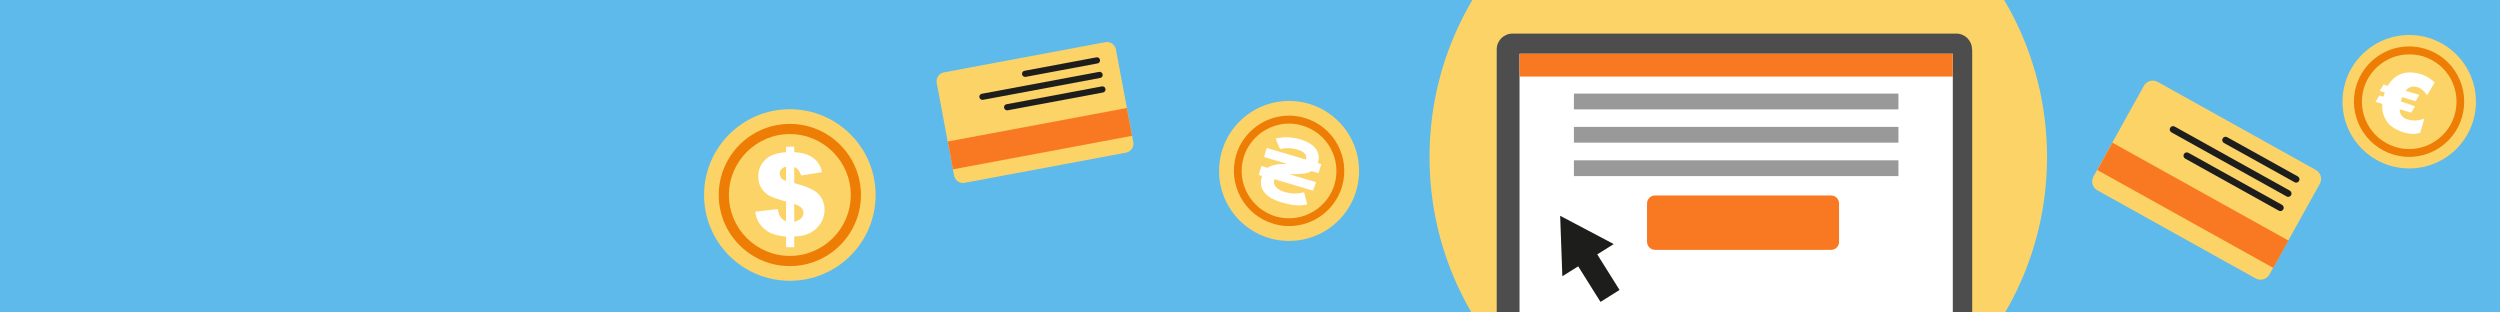
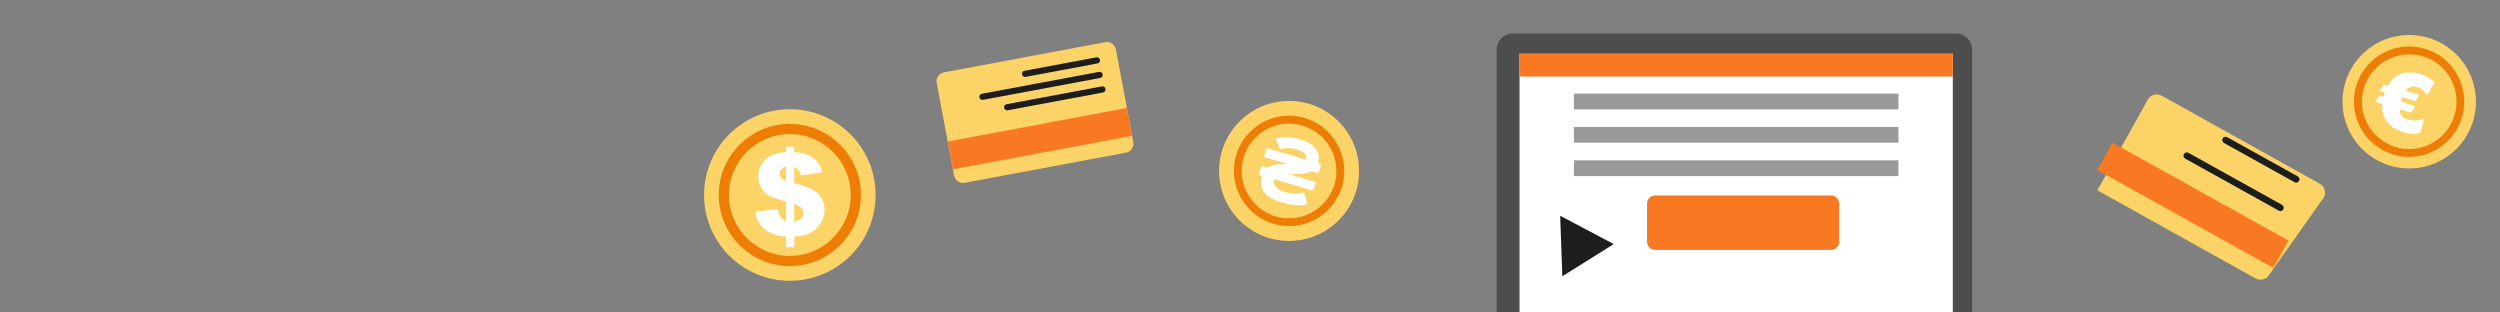
<svg xmlns="http://www.w3.org/2000/svg" xmlns:xlink="http://www.w3.org/1999/xlink" version="1.1" id="Layer_1" x="0px" y="0px" viewBox="0 0 1600 200" enable-background="new 0 0 1600 200" xml:space="preserve">
  <rect x="0" y="0" width="1600" height="200" fill="#808080" stroke="none" />
  <g>
    <defs>
      <rect id="SVGID_1_" width="1600" height="200" />
    </defs>
    <clipPath id="SVGID_2_">
      <use xlink:href="#SVGID_1_" overflow="visible" />
    </clipPath>
-     <rect x="-10" y="-10" clip-path="url(#SVGID_2_)" fill="#5DBAEA" width="1620" height="220" />
-     <circle clip-path="url(#SVGID_2_)" fill="#FCD367" cx="1112.5" cy="100.5" r="197.6" />
    <g clip-path="url(#SVGID_2_)">
      <path fill="#4D4D4D" d="M1262.1,31.6c0-5.6-4.5-10.1-10.1-10.1H968c-5.6,0-10.1,4.5-10.1,10.1v192.6h304.3V31.6z" />
      <rect x="972.5" y="34.4" fill="#FFFFFF" width="277.3" height="172.9" />
      <g>
        <path fill="#FFFFFF" d="M957.9,224.1v22.5c0,5.6,4.5,10.1,10.1,10.1H1252c5.6,0,10.1-4.5,10.1-10.1v-22.5H957.9z" />
      </g>
      <rect x="1061.2" y="279.2" fill="#FFFFFF" width="97.7" height="16.8" />
      <polygon fill="#FFFFFF" points="1132.4,279.2 1087.5,279.2 1094.3,241.5 1125.7,241.5   " />
      <rect x="972.5" y="201.7" fill="#F87922" width="277.3" height="5.6" />
      <rect x="972.5" y="34.4" fill="#F87922" width="277.3" height="14.6" />
      <rect x="1007.3" y="102.6" fill="#999999" width="207.7" height="10.1" />
      <rect x="1007.3" y="81.2" fill="#999999" width="207.7" height="10.1" />
      <rect x="1007.3" y="59.9" fill="#999999" width="207.7" height="10.1" />
      <path fill="#F87922" d="M1171.9,159.9h-112.7c-2.8,0-5.1-2.3-5.1-5.1v-24.6c0-2.8,2.3-5.1,5.1-5.1h112.7c2.8,0,5.1,2.3,5.1,5.1    v24.6C1177,157.7,1174.7,159.9,1171.9,159.9z" />
    </g>
    <g clip-path="url(#SVGID_2_)">
      <circle fill="#FCD367" cx="1541.9" cy="65.1" r="42.7" />
      <path fill="#ED7D04" d="M1541.9,100.4c-3.4,0-6.8-0.5-10.2-1.5c-18.6-5.6-29.3-25.3-23.7-44c4.4-14.8,18.3-25.2,33.8-25.2    c3.4,0,6.8,0.5,10.2,1.5c9,2.7,16.5,8.8,20.9,17.1s5.4,17.9,2.7,26.9C1571.3,90,1557.4,100.4,1541.9,100.4z M1541.9,34.8    c-13.3,0-25.2,8.9-29,21.6c-4.8,16,4.3,32.9,20.3,37.7c2.8,0.9,5.8,1.3,8.7,1.3c13.3,0,25.2-8.9,29-21.6    c2.3-7.7,1.5-15.9-2.3-23.1c-3.8-7.1-10.2-12.3-18-14.7C1547.8,35.2,1544.8,34.8,1541.9,34.8z" />
      <g>
        <path fill="#FFFFFF" d="M1545.6,68l-2.4,4.1l-7.4-2.2c0,3.3,1.7,5.5,4.9,6.5c3.5,1.1,7.2,0.9,10.9-0.5l-2.7,9.1     c-3.1,1-6.4,0.9-10-0.1c-5.8-1.8-9.8-4.4-11.8-7.9c-2-3.5-2.8-7-2.4-10.5l-4.4-1.3l2.5-4.1l2.7,0.8c0-0.3,0.2-0.7,0.3-1.3     c0.2-0.7,0.4-1.1,0.5-1.4l-3.3-1l2.5-4.1l2.7,0.8c4.6-7.8,11.7-10.2,21.3-7.4c3.1,0.9,6,2.7,8.7,5.3l-4.9,8.2     c-1.6-2.7-3.6-4.4-6-5.2c-3.2-1-5.7-0.2-7.7,2.3l8.8,2.6l-2.4,4.1l-8.6-2.6c-0.1,0.3-0.3,0.8-0.5,1.4l-0.4,1.3L1545.6,68z" />
      </g>
    </g>
    <g clip-path="url(#SVGID_2_)">
      <circle fill="#FCD367" cx="505.5" cy="124.8" r="54.9" />
      <path fill="#ED7D04" d="M505.5,170.3c-25.1,0-45.5-20.4-45.5-45.5c0-25.1,20.4-45.5,45.5-45.5S551,99.7,551,124.8    C551,149.9,530.6,170.3,505.5,170.3z M505.5,85.8c-21.5,0-39,17.5-39,39c0,21.5,17.5,39,39,39s39-17.5,39-39    C544.5,103.3,527,85.8,505.5,85.8z" />
      <g>
        <path fill="#FFFFFF" d="M526.1,110.2l-13.3,2.1c-0.7-1.7-1.3-2.9-1.8-3.5c-0.5-0.7-1.4-1.3-2.7-2v10.4c7.3,1.9,12.1,4,14.6,6.1     c3.2,2.9,4.8,6.6,4.8,11c0,2.6-0.6,5-1.7,7.2c-1.2,2.2-2.6,4-4.4,5.5c-1.8,1.5-3.7,2.5-5.8,3.2s-4.5,1-7.5,1.2v6.8h-5.2v-6.8     c-3.5-0.3-6.4-0.9-8.5-1.7c-2.2-0.8-4.1-2-5.7-3.4c-1.6-1.5-2.8-3-3.7-4.7c-0.9-1.7-1.5-3.7-1.9-6.1l14.5-1.7     c0.4,2.4,1,4.1,1.7,5.1c0.7,1.1,1.9,2,3.6,2.8v-12.7c-4.8-1.3-8.2-2.5-10.3-3.5c-2-1-3.8-2.6-5.3-4.7c-1.5-2.2-2.2-4.8-2.2-7.9     c0-4.3,1.5-7.8,4.5-10.7s7.4-4.4,13.3-4.8v-3.5h5.2v3.5c5.4,0.3,9.4,1.6,12.3,3.8C523.4,103.3,525.3,106.3,526.1,110.2z      M503.1,106.6c-1.5,0.5-2.6,1.1-3.2,1.9c-0.6,0.7-0.9,1.6-0.9,2.6c0,1.1,0.3,2,0.9,2.8c0.6,0.8,1.7,1.4,3.2,2V106.6z      M508.3,141.9c2-0.5,3.5-1.2,4.5-2.2c0.9-1,1.4-2.2,1.4-3.5c0-1.1-0.4-2.2-1.2-3.1c-0.8-0.9-2.4-1.8-4.7-2.6V141.9z" />
      </g>
    </g>
    <g clip-path="url(#SVGID_2_)">
      <circle fill="#FCD367" cx="825" cy="109.4" r="44.8" />
      <path fill="#ED7D04" d="M825,144.7c-3.4,0-6.7-0.5-10-1.5c-9.1-2.7-16.5-8.7-21-17c-4.5-8.3-5.5-17.8-2.9-26.9    c4.4-14.9,18.3-25.3,33.9-25.3c3.4,0,6.7,0.5,10,1.5c18.7,5.5,29.4,25.2,23.9,43.9C854.5,134.3,840.6,144.7,825,144.7z M825,79.1    c-13.3,0-25.3,8.9-29.1,21.7c-2.3,7.8-1.4,16,2.5,23.1c3.9,7.1,10.3,12.3,18,14.6c2.8,0.8,5.7,1.2,8.6,1.2    c13.3,0,25.3-8.9,29.1-21.7c4.7-16-4.5-32.9-20.5-37.6C830.8,79.5,827.9,79.1,825,79.1z" />
      <g>
        <path fill="#FFFFFF" d="M840.3,122l-24.7-7.3l-0.1,0.2c0,0,0,0,0,0.1c0,0,0,0,0,0.1c-0.5,1.8-0.1,3.4,1.4,4.9     c1.2,1.2,2.8,2.1,4.7,2.7c4.7,1.4,9,1.5,13,0.3l2,7.8c-2.3,0.5-4.5,0.8-6.5,0.6c-2.7-0.1-6.2-0.8-10.4-2c-4.4-1.3-7.7-3.2-10-5.7     c-2.7-3-3.4-6.5-2.2-10.5c0-0.1,0-0.1,0.1-0.2l0.1-0.4l-2.1-0.6l1.7-5.8l4,1.2c2.4-1.8,6.5-2.6,12.5-2.5l-14.8-4.4l1.7-5.8     l25,7.4c0.1-0.1,0.1-0.3,0.2-0.6c0.4-1.4-0.1-2.7-1.5-3.8c-1-0.9-2.4-1.5-4-2c-3.7-1.1-7.5-1.2-11.2-0.3l-2.8-6.7     c5.1-1.3,10.4-1.1,15.9,0.5c4,1.2,7,2.9,9.1,5.2c2.5,2.7,3.2,5.9,2.1,9.5l0,0c0,0,0,0,0,0.1c0,0,0,0.1,0,0.1l-0.1,0.3l2.2,0.6     l-1.7,5.8l-4.5-1.3c-1.7,1-3.9,1.6-6.8,1.8c-0.7,0.1-3.2,0.1-7.5,0.2l17.2,5.1L840.3,122z" />
      </g>
    </g>
    <g clip-path="url(#SVGID_2_)">
      <path fill="#FCD367" d="M725.3,90.9c0.6,3.2-1.5,6.2-4.7,6.8l-103.2,19.3c-3.2,0.6-6.2-1.5-6.8-4.7l-11.1-59.2    c-0.6-3.2,1.5-6.2,4.7-6.8l103.2-19.3c3.2-0.6,6.2,1.5,6.8,4.7L725.3,90.9z" />
      <rect x="607.2" y="79.7" transform="matrix(0.983 -0.184 0.184 0.983 -4.973 123.958)" fill="#F87922" width="116.6" height="18.1" />
      <path fill="#1D1E1C" d="M656,49.2c-0.9,0-1.7-0.7-1.9-1.6c-0.2-1.1,0.5-2.1,1.6-2.3l46-8.6c1.1-0.2,2.1,0.5,2.3,1.6    c0.2,1.1-0.5,2.1-1.6,2.3l-46,8.6C656.2,49.2,656.1,49.2,656,49.2z" />
      <path fill="#1D1E1C" d="M644.5,70.6c-0.9,0-1.7-0.7-1.9-1.6c-0.2-1.1,0.5-2.1,1.6-2.3l61-11.4c1.1-0.2,2.1,0.5,2.3,1.6    c0.2,1.1-0.5,2.1-1.6,2.3l-61,11.4C644.7,70.6,644.6,70.6,644.5,70.6z" />
      <path fill="#1D1E1C" d="M628.7,63.9c-0.9,0-1.7-0.7-1.9-1.6c-0.2-1.1,0.5-2.1,1.6-2.3l75-14c1.1-0.2,2.1,0.5,2.3,1.6    c0.2,1.1-0.5,2.1-1.6,2.3l-75,14C628.9,63.9,628.8,63.9,628.7,63.9z" />
    </g>
    <g clip-path="url(#SVGID_2_)">
-       <path fill="#FCD367" d="M1452.4,175.7c-1.7,3.1-5.7,4.2-8.8,2.5l-101.3-56.4c-3.1-1.7-4.2-5.7-2.5-8.8l32.3-58.1    c1.7-3.1,5.7-4.2,8.8-2.5l101.3,56.4c3.1,1.7,4.2,5.7,2.5,8.8L1452.4,175.7z" />
+       <path fill="#FCD367" d="M1452.4,175.7c-1.7,3.1-5.7,4.2-8.8,2.5l-101.3-56.4l32.3-58.1    c1.7-3.1,5.7-4.2,8.8-2.5l101.3,56.4c3.1,1.7,4.2,5.7,2.5,8.8L1452.4,175.7z" />
      <rect x="1338.7" y="121.7" transform="matrix(0.874 0.486 -0.486 0.874 241.069 -665.658)" fill="#F87922" width="128.9" height="20" />
      <path fill="#1D1E1C" d="M1469.5,116.9c-0.4,0-0.7-0.1-1-0.3l-45.2-25.1c-1-0.6-1.4-1.9-0.8-2.9c0.6-1,1.9-1.4,2.9-0.8l45.2,25.1    c1,0.6,1.4,1.9,0.8,2.9C1471,116.5,1470.2,116.9,1469.5,116.9z" />
      <path fill="#1D1E1C" d="M1459.4,135.1c-0.4,0-0.7-0.1-1-0.3l-59.9-33.3c-1-0.6-1.4-1.9-0.8-2.9c0.6-1,1.9-1.4,2.9-0.8l59.9,33.3    c1,0.6,1.4,1.9,0.8,2.9C1460.9,134.7,1460.1,135.1,1459.4,135.1z" />
-       <path fill="#1D1E1C" d="M1464.4,126c-0.4,0-0.7-0.1-1-0.3l-73.7-41c-1-0.6-1.4-1.9-0.8-2.9c0.6-1,1.9-1.4,2.9-0.8l73.7,41    c1,0.6,1.4,1.9,0.8,2.9C1465.9,125.6,1465.2,126,1464.4,126z" />
    </g>
    <g clip-path="url(#SVGID_2_)">
-       <rect x="1005.6" y="168.5" transform="matrix(0.531 0.847 -0.847 0.531 627.791 -783.512)" fill="#1D1E1C" width="32.9" height="14.4" />
      <g>
        <polygon fill="#1D1E1C" points="1032.8,156.2 998.5,138.1 999.9,176.8    " />
      </g>
    </g>
  </g>
</svg>